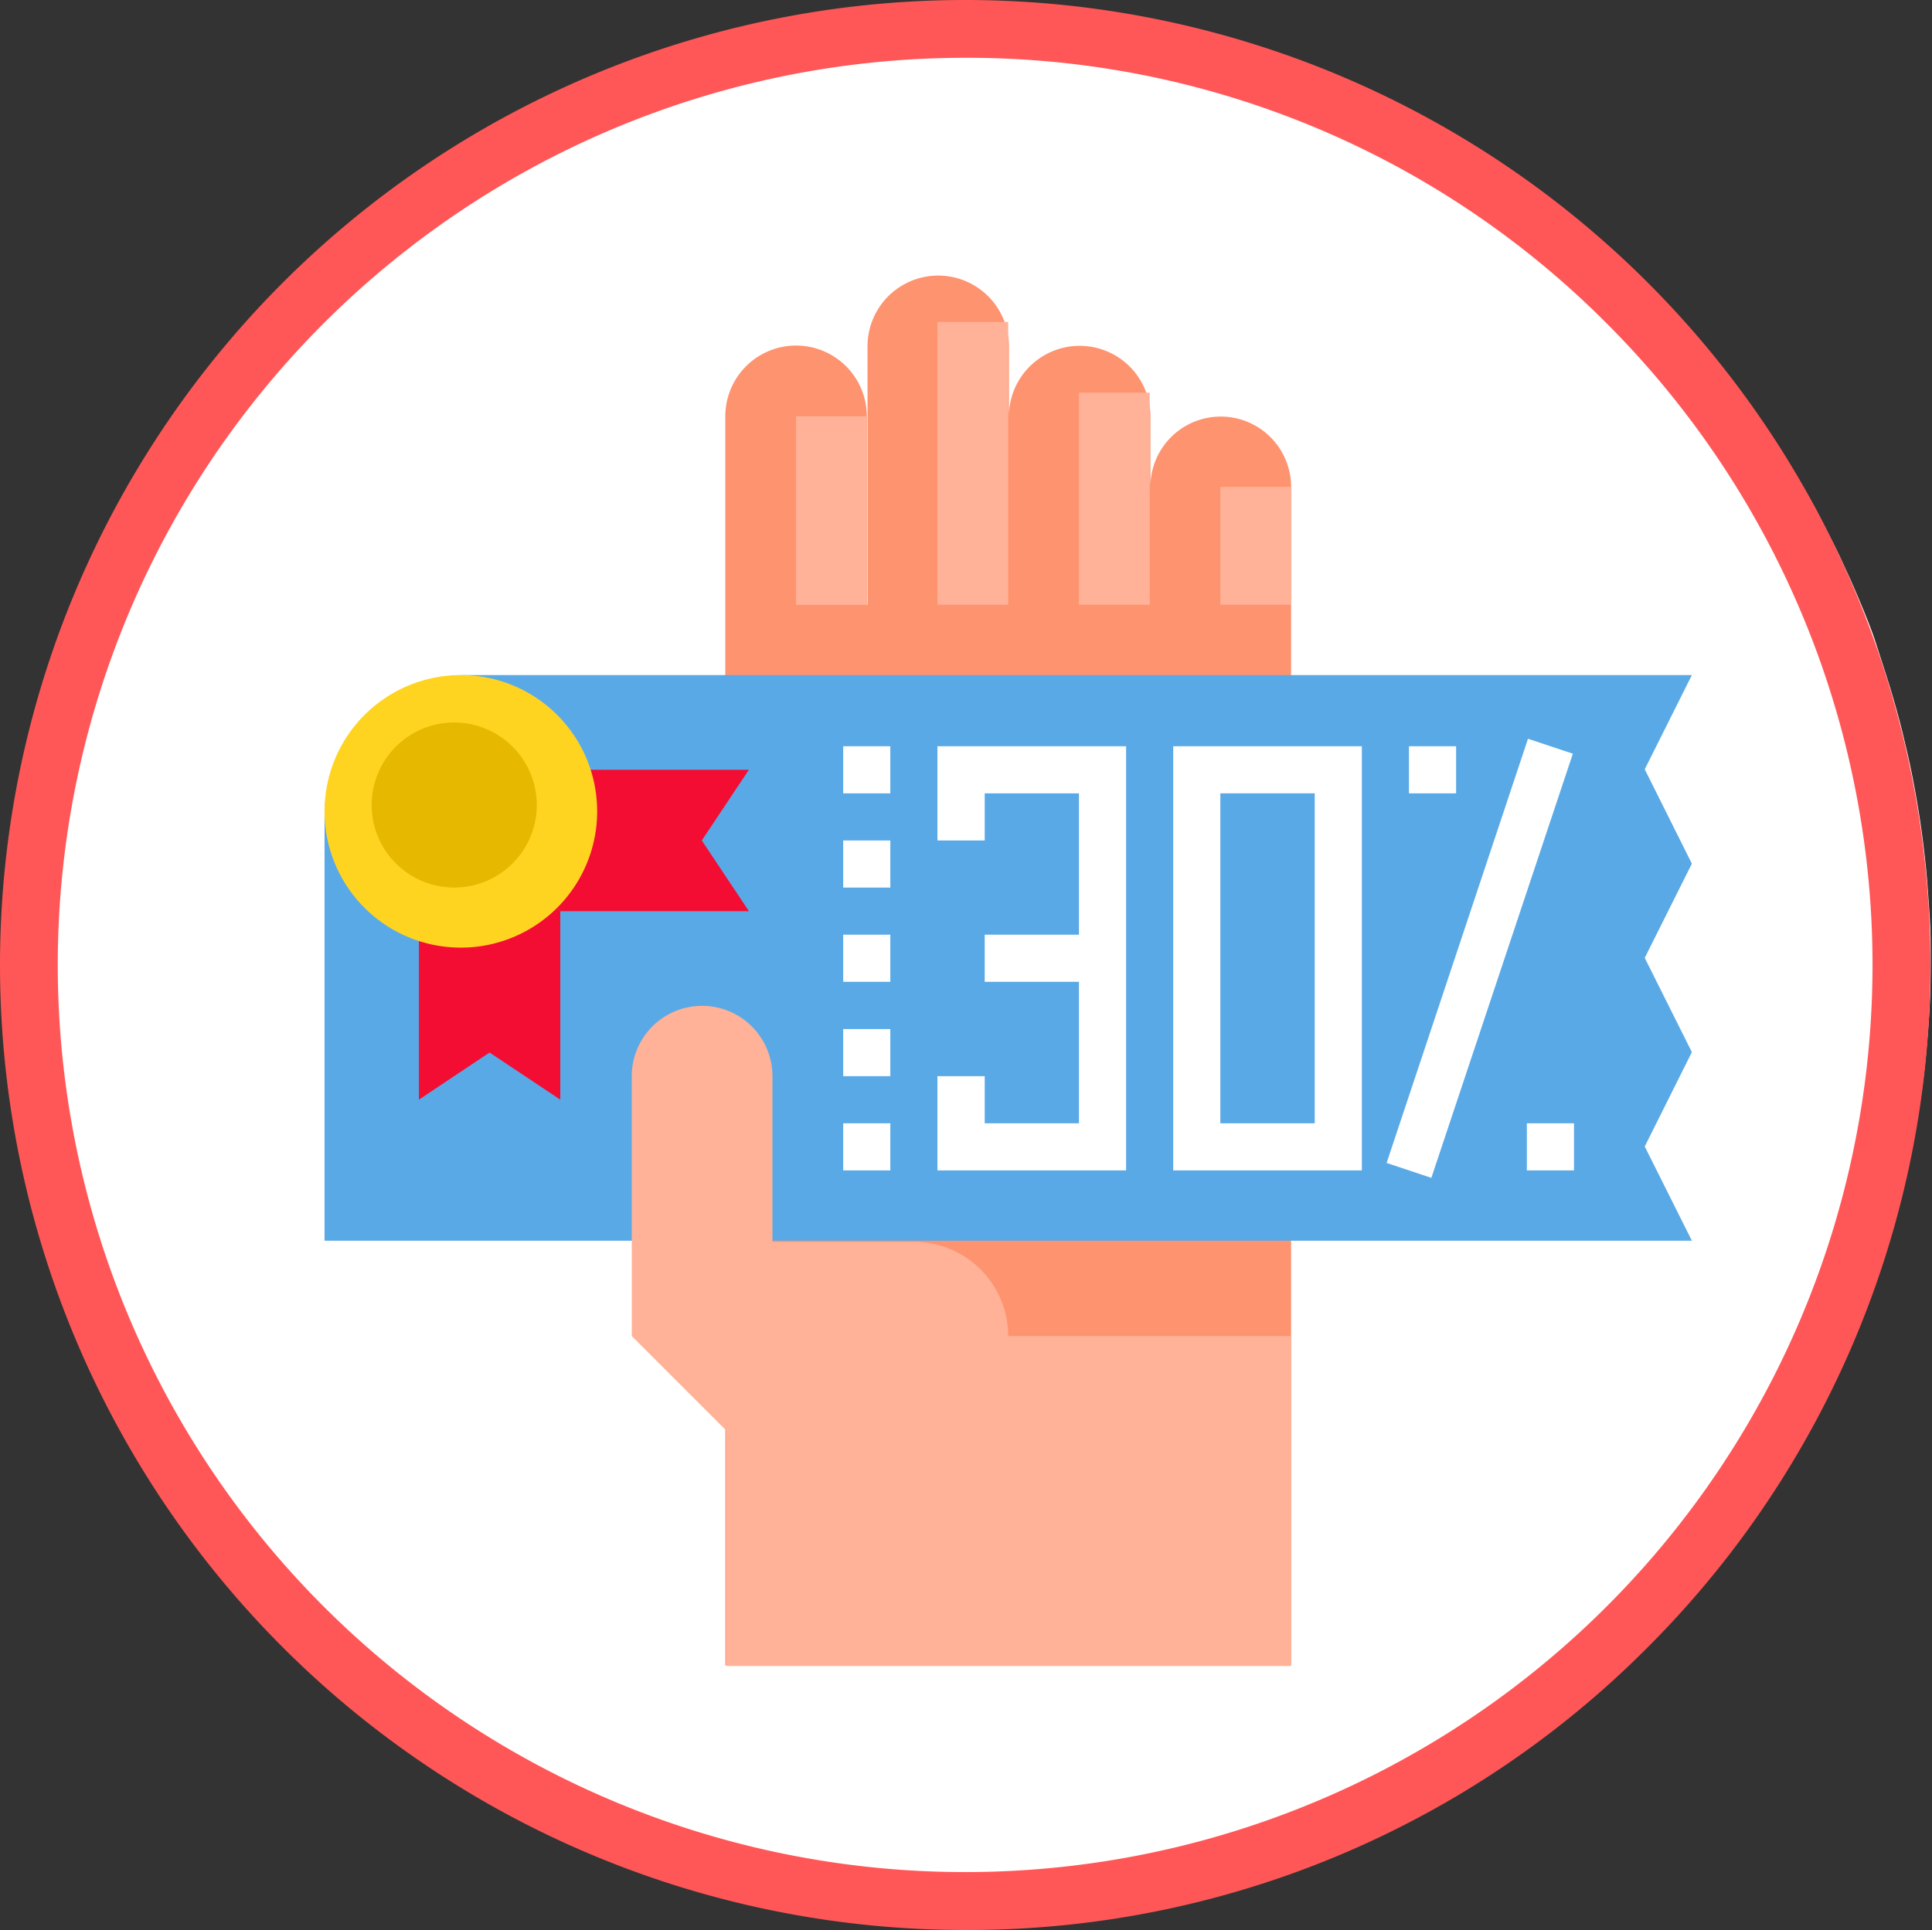
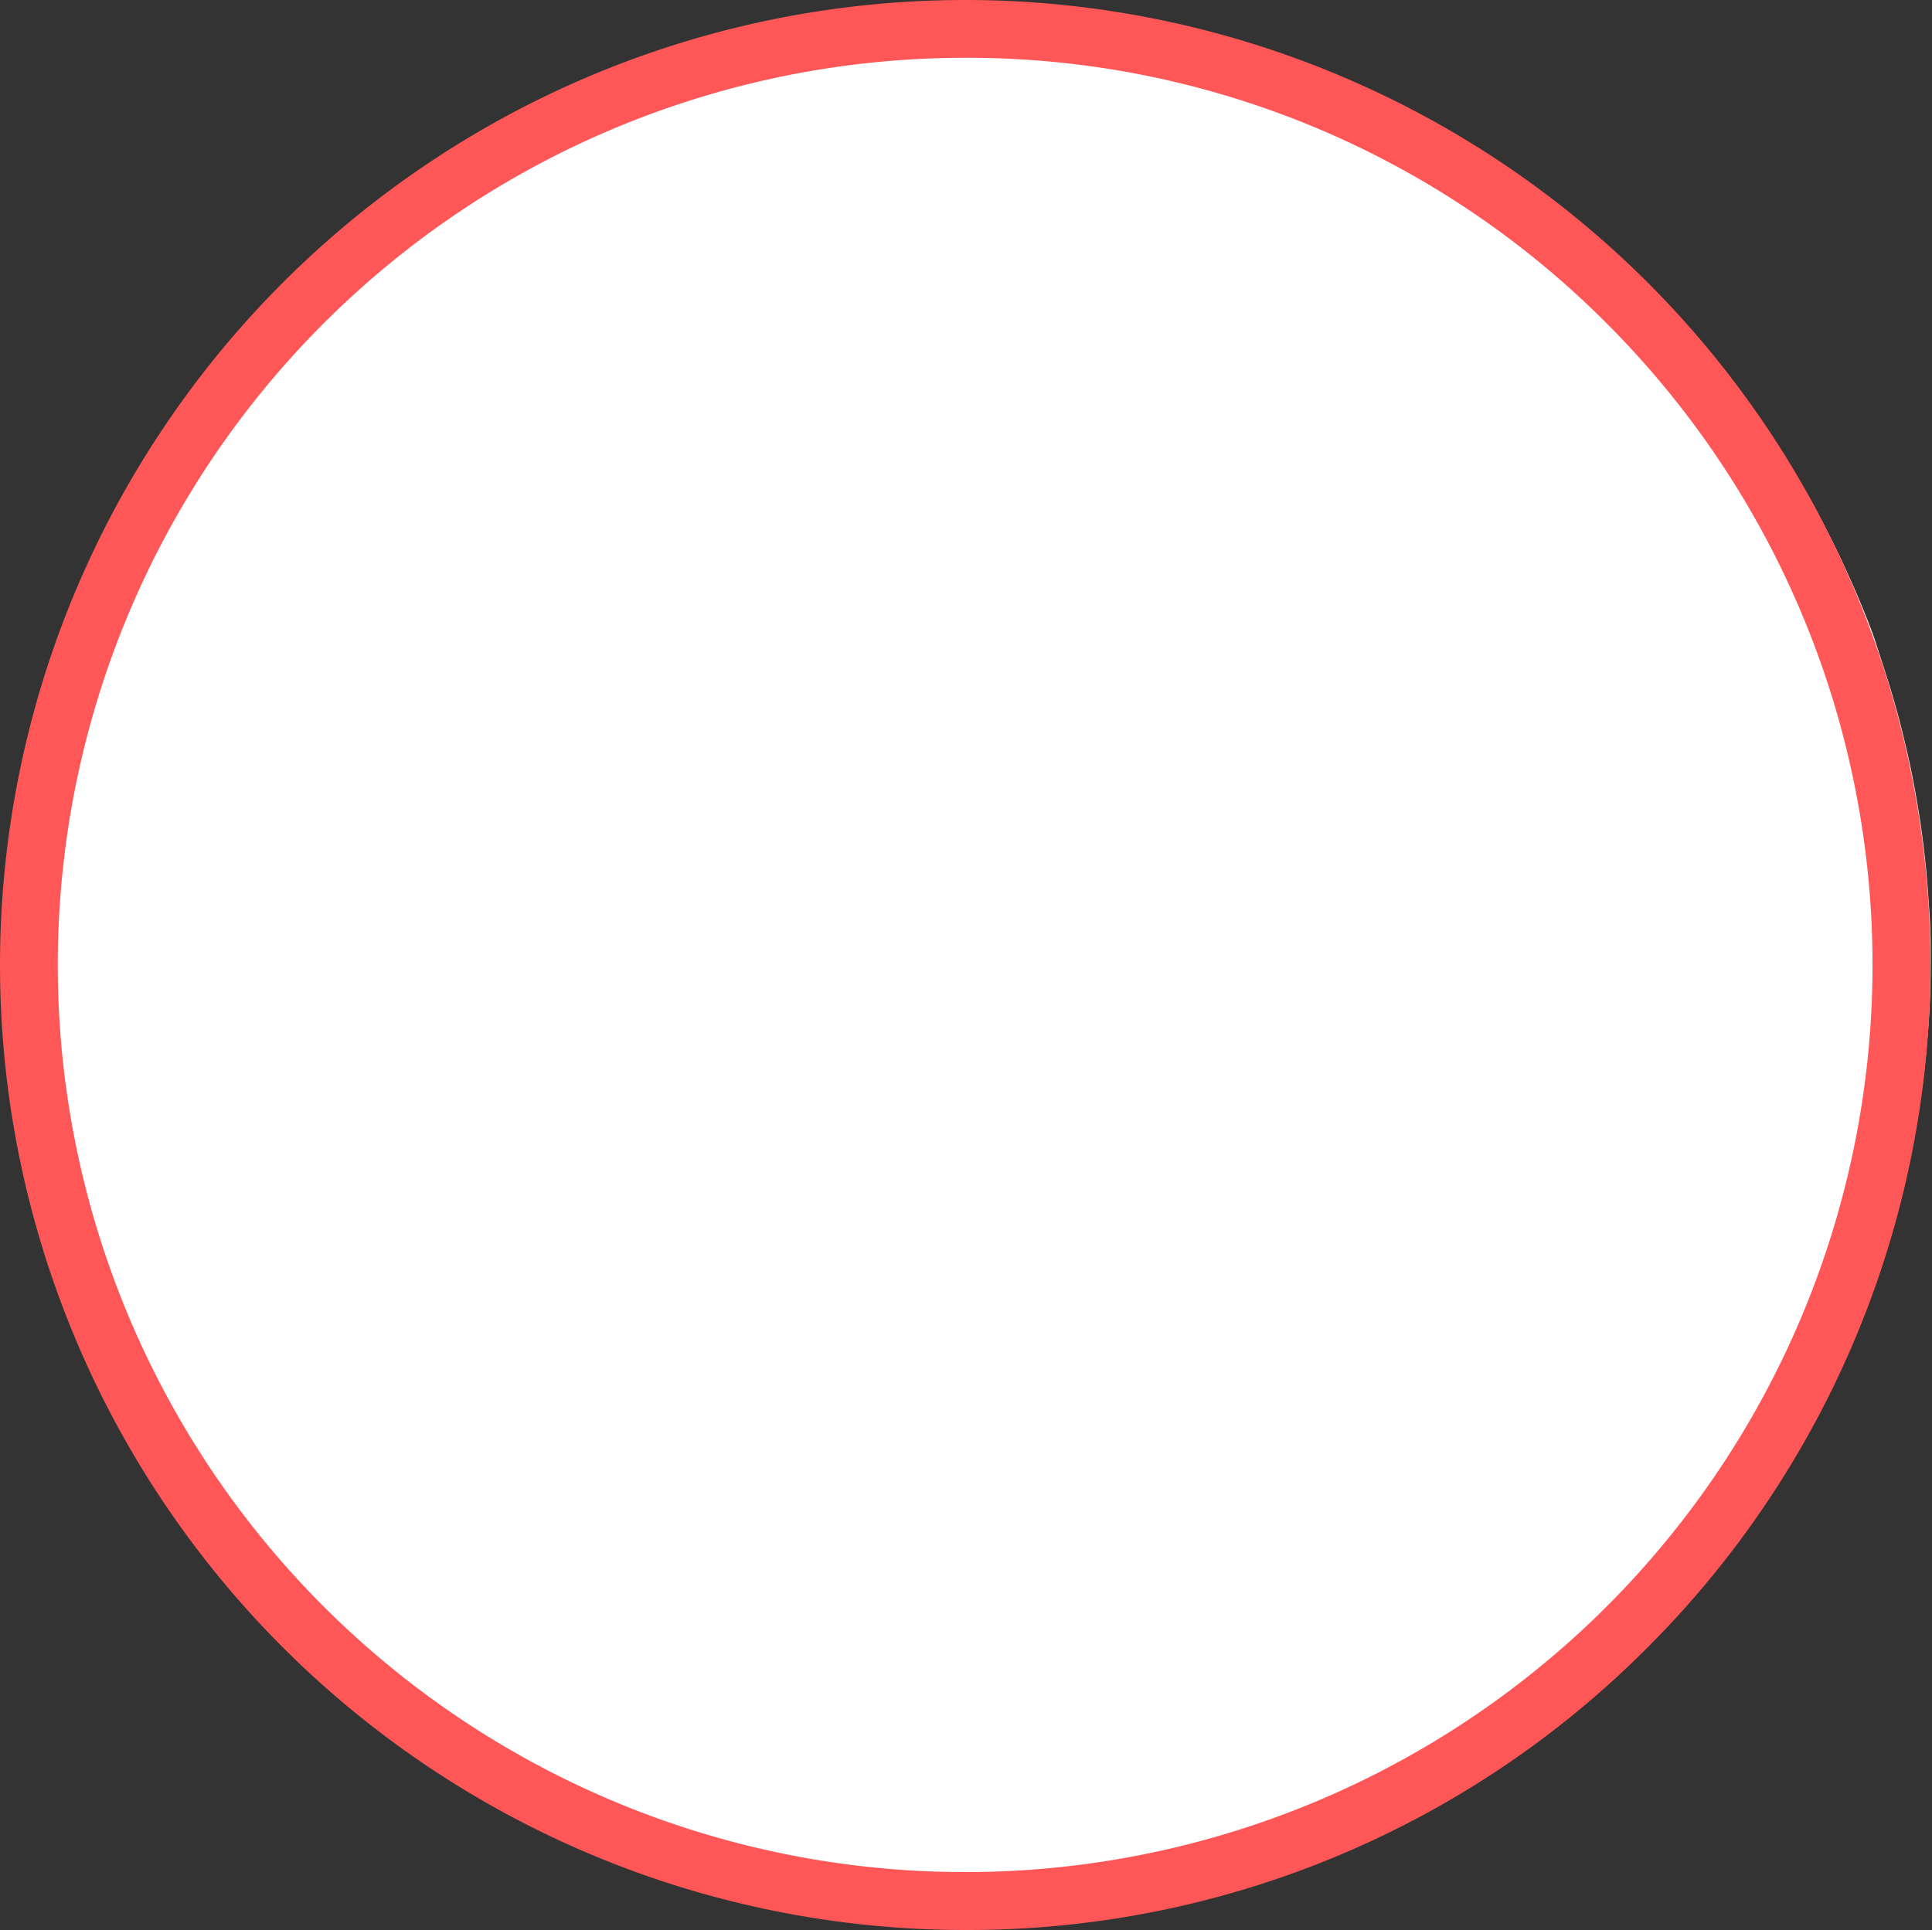
<svg xmlns="http://www.w3.org/2000/svg" viewBox="0 0 137.34 137.23">
  <rect x="0" y="0" width="137.34" height="137.23" fill="#333333" stroke="none" />
  <defs>
    <style>.cls-1{fill:none;}.cls-2{fill:#fff;}.cls-3{fill:#ff5757;}.cls-4{clip-path:url(#clip-path);}.cls-5{fill:#fe936f;}.cls-6{fill:#5aa9e7;}.cls-7{fill:#f40d33;}.cls-8{fill:#ffd421;}.cls-9{fill:#ffb297;}.cls-10{fill:#e7b800;}</style>
    <clipPath id="clip-path">
-       <rect class="cls-1" x="18.05" y="14.51" width="107.25" height="107.25" />
-     </clipPath>
+       </clipPath>
  </defs>
  <title>mobile-coupon</title>
  <g id="Layer_2" data-name="Layer 2">
    <g id="Layer_1-2" data-name="Layer 1">
      <g id="mobile-coupon">
        <path class="cls-2" d="M70.23,1.23c-1.1,0-2.2,0-3.3.08s-2.19.14-3.28.24-2.19.25-3.27.41-2.17.35-3.25.56S55,3,53.92,3.24s-2.13.56-3.18.88-2.09.66-3.12,1-2.06.77-3.08,1.19-2,.87-3,1.33-2,1-2.94,1.49-1.92,1.05-2.87,1.62-1.87,1.15-2.78,1.76-1.81,1.24-2.69,1.9-1.75,1.33-2.6,2S26,17.88,25.16,18.62s-1.61,1.49-2.39,2.27-1.53,1.57-2.27,2.38-1.46,1.65-2.15,2.5-1.37,1.71-2,2.59-1.29,1.78-1.9,2.7-1.19,1.84-1.76,2.78-1.1,1.9-1.62,2.87-1,1.95-1.48,2.94-.92,2-1.34,3-.81,2-1.18,3.07-.72,2.08-1,3.13S5.39,51,5.13,52s-.51,2.13-.73,3.21S4,57.41,3.84,58.5s-.3,2.17-.4,3.26S3.25,64,3.19,65.05s-.08,2.19-.08,3.29,0,2.2.08,3.3.14,2.19.25,3.28.24,2.18.4,3.27.35,2.17.56,3.25.46,2.14.73,3.21.56,2.12.87,3.17.67,2.1,1,3.13S7.8,93,8.22,94s.87,2,1.34,3,1,2,1.48,2.94,1.06,1.92,1.62,2.86,1.15,1.87,1.76,2.79,1.25,1.81,1.9,2.69,1.33,1.75,2,2.6,1.41,1.68,2.15,2.49S22,115,22.77,115.8s1.57,1.53,2.39,2.27,1.64,1.45,2.49,2.15,1.71,1.37,2.6,2,1.78,1.28,2.69,1.89,1.84,1.2,2.78,1.77,1.9,1.1,2.87,1.62,1.95,1,2.94,1.48,2,.91,3,1.34,2,.81,3.08,1.18,2.07.72,3.12,1,2.11.62,3.18.88,2.14.51,3.21.72,2.16.41,3.25.57,2.17.29,3.27.4,2.19.19,3.28.24,2.2.08,3.3.08,2.19,0,3.29-.08,2.19-.13,3.28-.24,2.19-.24,3.27-.4,2.17-.35,3.25-.57,2.15-.45,3.21-.72,2.13-.56,3.18-.88,2.09-.66,3.12-1,2.06-.76,3.08-1.18,2-.87,3-1.34,2-1,2.94-1.48,1.93-1.06,2.87-1.62,1.87-1.16,2.78-1.77,1.81-1.24,2.69-1.89,1.75-1.33,2.6-2,1.68-1.41,2.49-2.15,1.61-1.5,2.39-2.27,1.53-1.57,2.27-2.39,1.46-1.64,2.15-2.49,1.38-1.72,2-2.6,1.29-1.78,1.9-2.69,1.19-1.84,1.76-2.79,1.1-1.89,1.62-2.86,1-2,1.48-2.94.92-2,1.34-3,.81-2,1.18-3.07.72-2.08,1-3.13.61-2.11.88-3.17.5-2.14.72-3.21.4-2.16.56-3.25.3-2.18.4-3.27.19-2.19.25-3.28.08-2.2.08-3.3,0-2.19-.08-3.29-.14-2.19-.25-3.29-.24-2.18-.4-3.26-.35-2.17-.56-3.25-.46-2.15-.72-3.21-.56-2.13-.88-3.18-.67-2.09-1-3.13-.76-2.06-1.18-3.07-.87-2-1.34-3-1-2-1.48-2.94-1.06-1.93-1.62-2.87S126.64,32,126,31.06s-1.25-1.81-1.9-2.7-1.33-1.74-2-2.59-1.41-1.68-2.15-2.5-1.49-1.61-2.27-2.38-1.57-1.54-2.39-2.27-1.64-1.46-2.49-2.16-1.71-1.37-2.6-2-1.78-1.29-2.69-1.9-1.84-1.2-2.78-1.76-1.9-1.11-2.87-1.62-2-1-2.94-1.49-2-.91-3-1.33-2-.82-3.08-1.19-2.07-.71-3.12-1-2.11-.61-3.18-.88-2.13-.5-3.21-.72-2.16-.4-3.25-.56-2.17-.3-3.27-.41-2.18-.18-3.28-.24S71.32,1.23,70.23,1.23Z" />
        <path class="cls-3" d="M68.61,4.11A64.5,64.5,0,0,0,23,114.22,64.5,64.5,0,0,0,114.22,23,64.09,64.09,0,0,0,68.61,4.11Zm0,133.12A68.63,68.63,0,0,1,0,68.61,68.63,68.63,0,0,1,68.61,0a68.61,68.61,0,0,1,48.52,117.13,68.13,68.13,0,0,1-48.52,20.1Z" />
        <g class="cls-4">
-           <path class="cls-5" d="M61.62,43V29.6a5,5,0,1,0-10.06,0v88.81H91.78V34.62a5,5,0,0,0-10,0v-5a5,5,0,0,0-10.06,0v-5a5,5,0,1,0-10.05,0V43" />
-           <path class="cls-6" d="M23.07,88.25V58.08A10.06,10.06,0,0,1,33.13,48h87.14l-3.35,6.7,3.35,6.71-3.35,6.7,3.35,6.7-3.35,6.71,3.35,6.7H23.07" />
+           <path class="cls-5" d="M61.62,43V29.6v88.81H91.78V34.62a5,5,0,0,0-10,0v-5a5,5,0,0,0-10.06,0v-5a5,5,0,1,0-10.05,0V43" />
          <rect class="cls-2" x="59.94" y="53.06" width="3.35" height="3.35" />
          <rect class="cls-2" x="59.94" y="59.76" width="3.35" height="3.35" />
-           <rect class="cls-2" x="59.94" y="79.87" width="3.35" height="3.35" />
          <rect class="cls-2" x="59.94" y="66.46" width="3.35" height="3.35" />
          <rect class="cls-2" x="59.94" y="73.17" width="3.35" height="3.35" />
          <polyline class="cls-2" points="66.64 59.76 70 59.76 70 56.41 76.7 56.41 76.7 66.46 70 66.46 70 69.81 76.7 69.81 76.7 79.87 70 79.87 70 76.52 66.64 76.52 66.64 83.22 80.05 83.22 80.05 53.06 66.64 53.06 66.64 59.76" />
          <path class="cls-2" d="M83.4,83.22H96.81V53.06H83.4V83.22m3.35-26.81h6.71V79.87H86.75Z" />
          <polyline class="cls-2" points="108.62 52.53 98.57 82.69 101.75 83.75 111.81 53.59 108.62 52.53" />
          <rect class="cls-2" x="108.54" y="79.87" width="3.35" height="3.35" />
          <rect class="cls-2" x="100.16" y="53.06" width="3.35" height="3.35" />
          <polyline class="cls-7" points="29.78 54.73 29.78 78.19 34.8 74.84 39.83 78.19 39.83 64.79 29.78 54.73" />
          <polyline class="cls-7" points="39.83 64.79 53.24 64.79 49.89 59.76 53.24 54.73 29.78 54.73 39.83 64.79" />
          <path class="cls-8" d="M42.45,57.72A9.69,9.69,0,1,1,32.76,48a9.69,9.69,0,0,1,9.69,9.69" />
          <path class="cls-9" d="M91.78,118.41V95H71.67a6.7,6.7,0,0,0-6.7-6.7H54.91V76.52a5,5,0,1,0-10,0V95l6.7,6.7v16.76H91.78" />
-           <rect class="cls-9" x="66.64" y="22.89" width="5.03" height="20.11" />
          <rect class="cls-9" x="76.7" y="27.92" width="5.03" height="15.08" />
-           <rect class="cls-9" x="86.75" y="34.62" width="5.03" height="8.38" />
          <rect class="cls-9" x="56.59" y="29.6" width="5.03" height="13.41" />
          <path class="cls-10" d="M38.16,57.25a5.87,5.87,0,1,0-5.87,5.86,5.87,5.87,0,0,0,5.87-5.86" />
        </g>
      </g>
    </g>
  </g>
</svg>